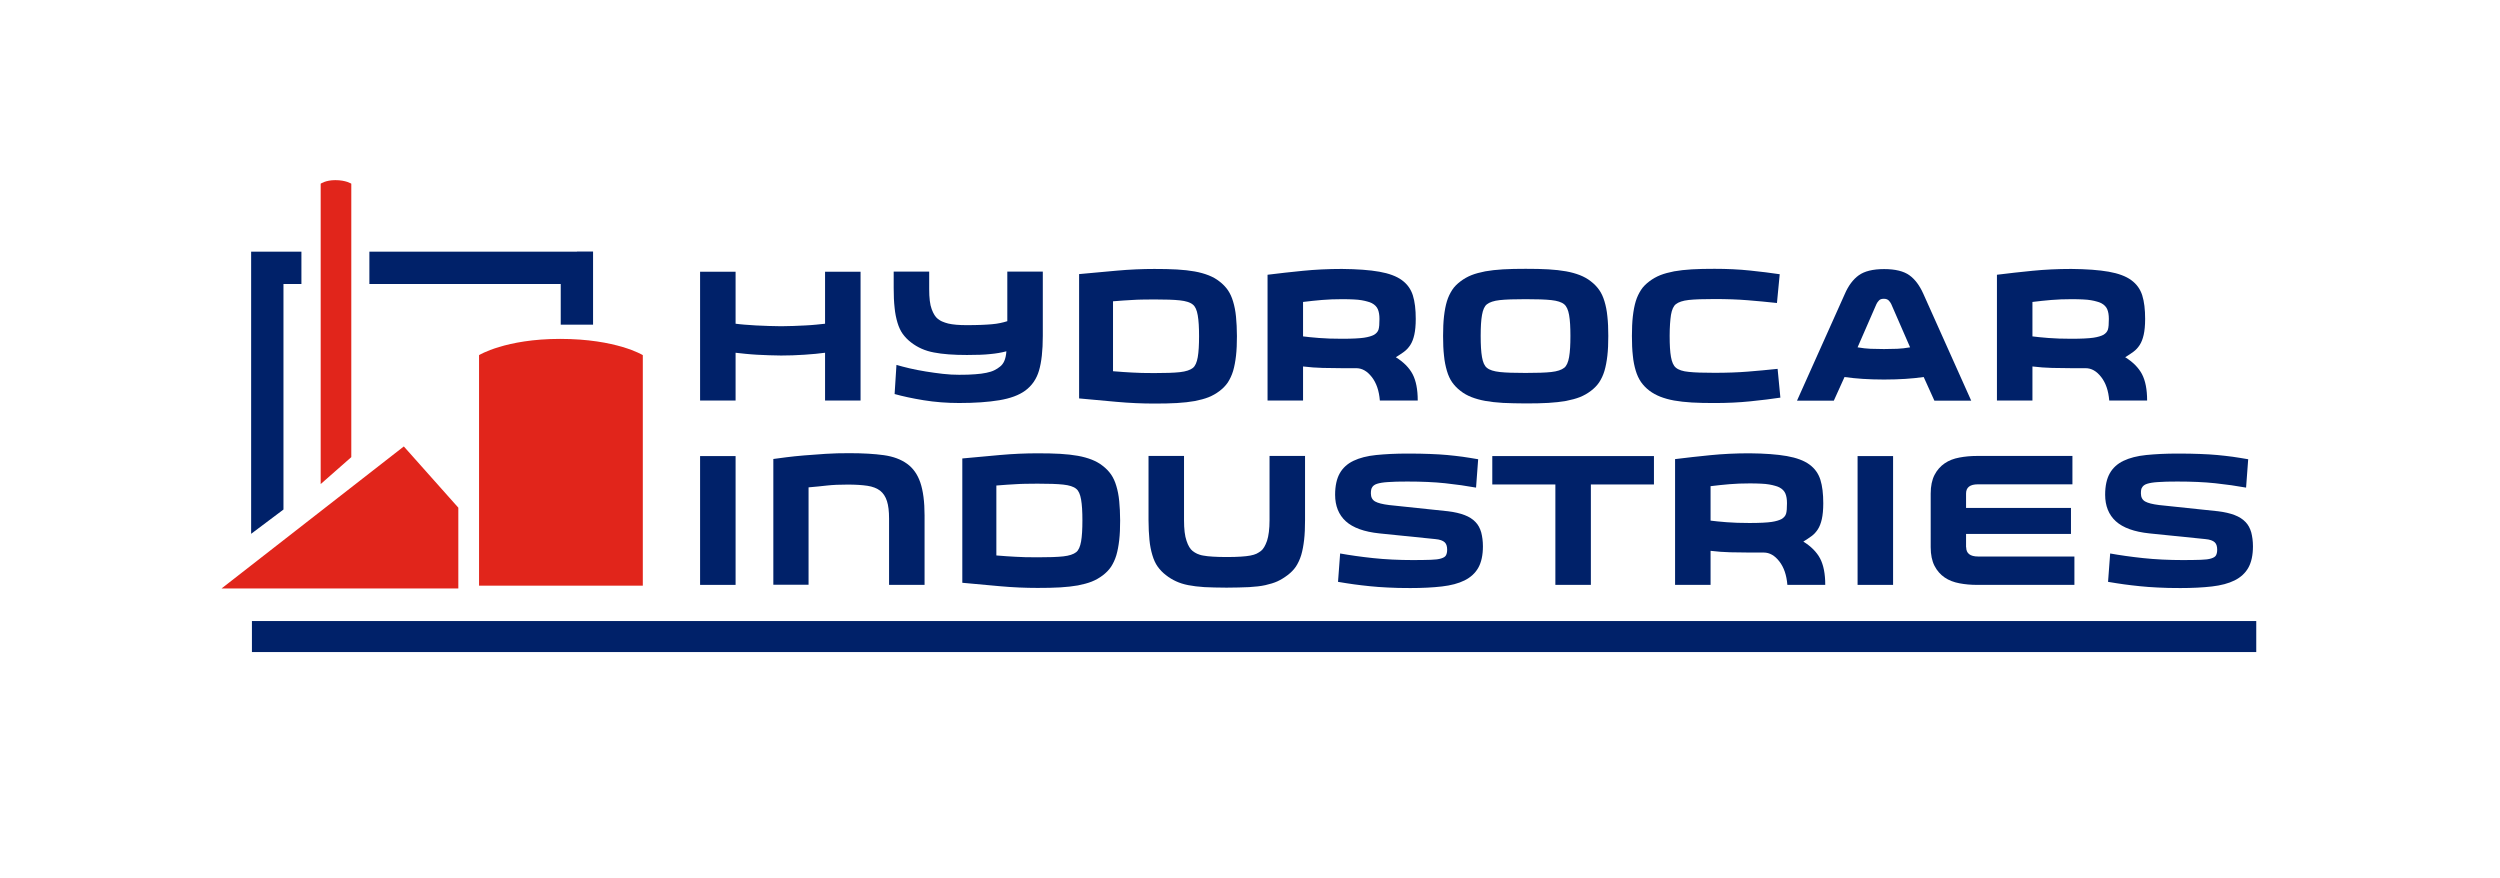
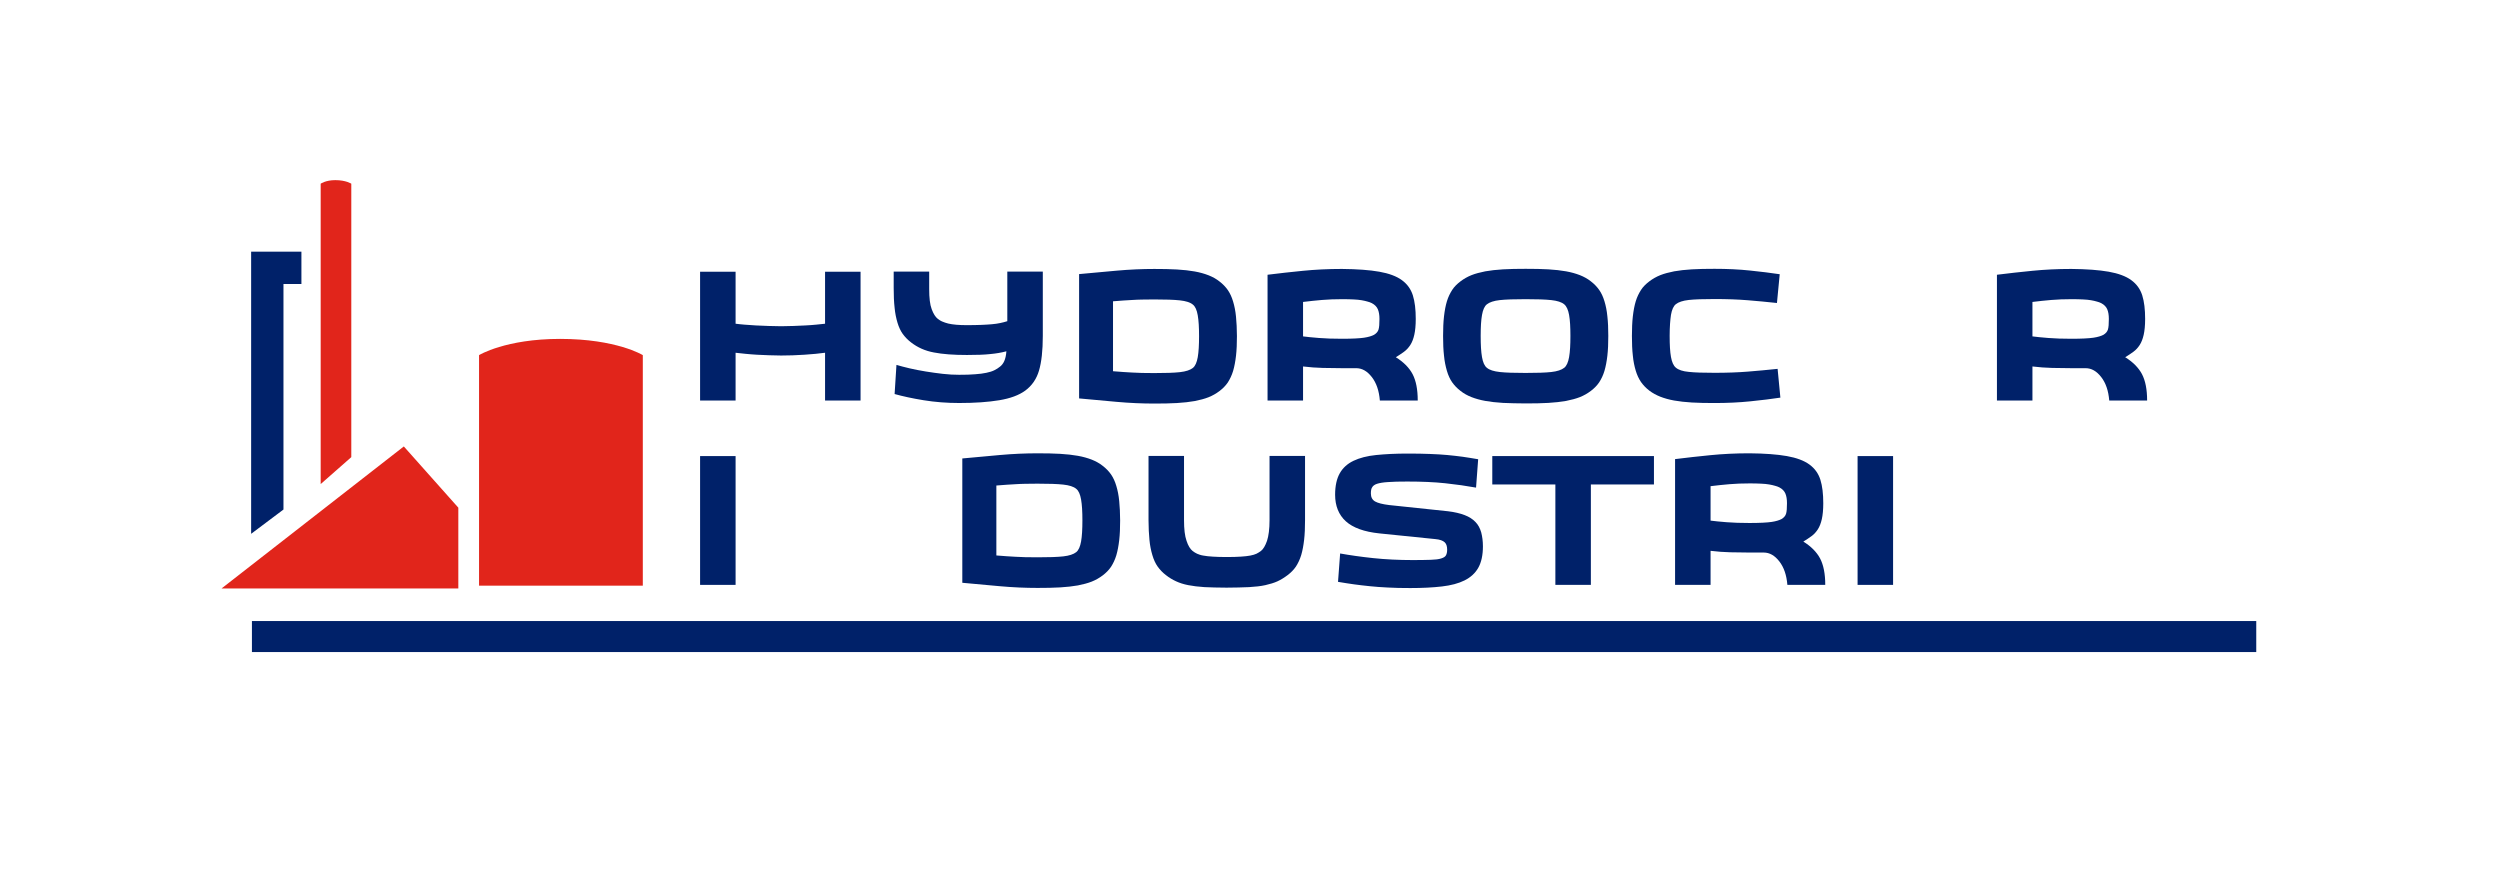
<svg xmlns="http://www.w3.org/2000/svg" version="1.1" id="Calque_1" x="0px" y="0px" viewBox="0 0 189.44 66.54" style="enable-background:new 0 0 189.44 66.54;" xml:space="preserve">
  <style type="text/css">
	.st0{fill:#E1251B;}
	.st1{fill:#002169;}
</style>
  <polygon class="st0" points="34.73,44.59 16.79,44.59 30.6,33.83 34.73,38.47 " />
  <path class="st0" d="M26.62,34.64l-2.32,2.04V13.92c0,0,0.37-0.27,1.11-0.27c0.81,0,1.21,0.27,1.21,0.27V34.64z" />
  <path class="st0" d="M36.3,26.91c0,0,2-1.23,6.14-1.23c4.28,0,6.27,1.23,6.27,1.23v17.47H36.3V26.91z" />
-   <path class="st1" d="M43.72,19.07H27.99v2.45c0,0,12.42,0,14.5,0c0,1.26,0,3.08,0,3.08h2.45v-5.54H43.72z" />
  <path class="st1" d="M20.26,19.07h-1.23v21.38l2.45-1.84c0,0,0-14.95,0-17.09c0.68,0,1.36,0,1.36,0v-2.45H20.26z" />
  <polyline class="st1" points="170.97,49.41 19.09,49.41 19.09,47.06 170.97,47.06 " />
  <g>
    <path class="st1" d="M62.52,26.73c-0.44,0.06-0.96,0.11-1.57,0.15c-0.6,0.04-1.19,0.06-1.76,0.06c-0.29,0-0.59-0.01-0.9-0.02   s-0.63-0.03-0.93-0.04c-0.3-0.02-0.6-0.04-0.88-0.07c-0.28-0.03-0.53-0.06-0.74-0.08v3.62h-2.69v-9.76h2.69v3.94   c0.18,0.02,0.4,0.05,0.67,0.07c0.27,0.02,0.56,0.04,0.87,0.06c0.31,0.02,0.63,0.03,0.96,0.04s0.65,0.02,0.96,0.02   c0.3,0,0.61-0.01,0.92-0.02s0.62-0.03,0.91-0.04s0.57-0.04,0.82-0.06c0.26-0.02,0.48-0.05,0.67-0.07v-3.94h2.69v9.76h-2.69V26.73z" />
    <path class="st1" d="M67.93,27.65c0.27,0.08,0.61,0.17,0.99,0.26c0.39,0.09,0.8,0.17,1.23,0.24c0.43,0.07,0.86,0.13,1.3,0.18   c0.44,0.05,0.84,0.07,1.23,0.07c0.48,0,0.88-0.01,1.21-0.04c0.33-0.02,0.61-0.06,0.85-0.11s0.44-0.11,0.6-0.19   c0.16-0.08,0.31-0.17,0.44-0.28c0.13-0.1,0.24-0.24,0.32-0.42c0.08-0.18,0.14-0.43,0.16-0.74c-0.37,0.1-0.78,0.17-1.22,0.21   c-0.44,0.05-1.03,0.07-1.77,0.07c-1,0-1.84-0.06-2.5-0.19c-0.66-0.12-1.24-0.38-1.73-0.76c-0.25-0.19-0.46-0.41-0.63-0.64   c-0.17-0.24-0.3-0.52-0.4-0.85c-0.1-0.33-0.18-0.71-0.22-1.14c-0.05-0.43-0.07-0.92-0.07-1.49v-1.25h2.69v1.33   c0,0.67,0.06,1.18,0.19,1.52c0.13,0.35,0.28,0.59,0.46,0.73c0.11,0.08,0.22,0.16,0.35,0.21s0.27,0.11,0.45,0.15   c0.17,0.04,0.38,0.07,0.61,0.09c0.23,0.02,0.5,0.03,0.81,0.03c0.42,0,0.78-0.01,1.08-0.02c0.3-0.01,0.57-0.03,0.81-0.05   c0.23-0.02,0.44-0.05,0.62-0.09c0.18-0.04,0.36-0.08,0.54-0.14v-3.76h2.69v4.87c0,1.12-0.1,2-0.29,2.64s-0.54,1.14-1.04,1.51   c-0.48,0.35-1.13,0.59-1.97,0.73c-0.84,0.14-1.85,0.21-3.04,0.21c-0.93,0-1.83-0.07-2.69-0.21s-1.59-0.3-2.2-0.47L67.93,27.65z" />
    <path class="st1" d="M81.77,20.77c0.9-0.08,1.84-0.17,2.84-0.26c1-0.09,1.95-0.13,2.86-0.13c0.64,0,1.22,0.01,1.72,0.04   c0.5,0.03,0.95,0.08,1.34,0.15c0.39,0.07,0.74,0.17,1.05,0.29c0.3,0.12,0.58,0.27,0.83,0.47c0.25,0.19,0.46,0.41,0.63,0.65   c0.17,0.25,0.3,0.53,0.4,0.87c0.1,0.33,0.18,0.72,0.22,1.15s0.07,0.92,0.07,1.47c0,0.56-0.02,1.06-0.07,1.49s-0.12,0.81-0.22,1.15   c-0.1,0.33-0.24,0.62-0.4,0.87c-0.17,0.25-0.38,0.46-0.63,0.65c-0.25,0.19-0.53,0.35-0.83,0.47c-0.3,0.12-0.65,0.21-1.05,0.29   c-0.39,0.07-0.84,0.12-1.34,0.15c-0.5,0.03-1.07,0.04-1.72,0.04c-0.91,0-1.86-0.04-2.86-0.13c-1-0.09-1.94-0.18-2.84-0.26V20.77z    M84.34,28.13c0.3,0.02,0.56,0.04,0.79,0.06c0.23,0.02,0.45,0.03,0.67,0.04c0.22,0.01,0.46,0.02,0.72,0.03s0.57,0.01,0.94,0.01   c0.85,0,1.5-0.02,1.95-0.07s0.78-0.16,0.98-0.32c0.18-0.14,0.3-0.42,0.37-0.81c0.07-0.4,0.1-0.93,0.1-1.6   c0-0.66-0.03-1.18-0.1-1.58c-0.07-0.4-0.19-0.67-0.37-0.81c-0.2-0.17-0.53-0.27-0.98-0.32s-1.1-0.07-1.95-0.07   c-0.37,0-0.68,0-0.94,0.01s-0.5,0.01-0.72,0.03c-0.22,0.01-0.44,0.03-0.67,0.04c-0.23,0.02-0.49,0.04-0.79,0.06V28.13z" />
    <path class="st1" d="M104.56,30.35c-0.06-0.74-0.26-1.33-0.61-1.78c-0.35-0.45-0.74-0.67-1.18-0.67h-1.07   c-0.49,0-0.98-0.01-1.47-0.02c-0.49-0.01-0.98-0.05-1.49-0.11v2.58h-2.69v-9.53c0.88-0.11,1.78-0.21,2.69-0.3s1.89-0.14,2.94-0.14   c1.16,0.01,2.1,0.08,2.84,0.21c0.73,0.13,1.3,0.34,1.71,0.64s0.68,0.68,0.83,1.15c0.15,0.48,0.22,1.07,0.22,1.79   c0,0.49-0.04,0.89-0.11,1.2s-0.17,0.57-0.3,0.77c-0.13,0.2-0.28,0.37-0.47,0.51c-0.19,0.14-0.4,0.28-0.63,0.42   c0.58,0.36,1.01,0.79,1.27,1.28c0.26,0.5,0.39,1.16,0.39,2H104.56z M101.73,22.67c-0.57,0-1.09,0.02-1.56,0.06   c-0.47,0.04-0.94,0.09-1.43,0.15v2.61c0.3,0.04,0.7,0.08,1.2,0.12s1.09,0.06,1.75,0.06c0.78,0,1.33-0.03,1.67-0.08   c0.34-0.05,0.59-0.13,0.76-0.22c0.18-0.11,0.29-0.24,0.34-0.4c0.05-0.16,0.07-0.43,0.07-0.8c0-0.3-0.04-0.54-0.12-0.73   c-0.08-0.19-0.23-0.35-0.46-0.47c-0.1-0.05-0.21-0.09-0.33-0.12c-0.13-0.04-0.27-0.07-0.44-0.1c-0.17-0.03-0.37-0.05-0.61-0.06   C102.35,22.68,102.06,22.67,101.73,22.67z" />
    <path class="st1" d="M121.87,25.46c0,0.56-0.02,1.06-0.07,1.49c-0.05,0.43-0.12,0.81-0.22,1.15s-0.24,0.62-0.4,0.87   c-0.17,0.25-0.38,0.46-0.63,0.65c-0.25,0.19-0.53,0.35-0.83,0.47c-0.3,0.12-0.65,0.21-1.05,0.29c-0.39,0.07-0.84,0.12-1.34,0.15   c-0.5,0.03-1.07,0.04-1.72,0.04s-1.22-0.02-1.72-0.04c-0.5-0.03-0.95-0.08-1.34-0.15c-0.39-0.07-0.74-0.17-1.05-0.29   c-0.3-0.12-0.58-0.27-0.83-0.47c-0.25-0.19-0.46-0.41-0.63-0.65c-0.17-0.24-0.3-0.53-0.4-0.87s-0.18-0.72-0.22-1.15   c-0.05-0.43-0.07-0.92-0.07-1.49c0-0.56,0.02-1.06,0.07-1.49c0.05-0.43,0.12-0.81,0.22-1.14s0.24-0.61,0.4-0.86   s0.38-0.46,0.63-0.65c0.25-0.19,0.53-0.35,0.83-0.47c0.3-0.12,0.65-0.21,1.05-0.29c0.39-0.07,0.84-0.12,1.34-0.15   c0.5-0.03,1.07-0.04,1.72-0.04s1.22,0.01,1.72,0.04c0.5,0.03,0.95,0.08,1.34,0.15c0.39,0.07,0.74,0.17,1.05,0.29   c0.3,0.12,0.58,0.27,0.83,0.47c0.25,0.19,0.46,0.41,0.63,0.65s0.3,0.53,0.4,0.86s0.18,0.71,0.22,1.14   C121.85,24.41,121.87,24.9,121.87,25.46z M112.2,25.46c0,0.67,0.03,1.2,0.1,1.6c0.07,0.4,0.19,0.67,0.37,0.81   c0.2,0.17,0.53,0.27,0.98,0.32s1.1,0.07,1.95,0.07c0.85,0,1.5-0.02,1.95-0.07s0.78-0.16,0.98-0.32c0.18-0.14,0.3-0.42,0.37-0.81   c0.07-0.4,0.1-0.93,0.1-1.6c0-0.67-0.03-1.2-0.1-1.59c-0.07-0.39-0.19-0.66-0.37-0.81c-0.2-0.17-0.53-0.27-0.98-0.32   s-1.1-0.07-1.95-0.07c-0.85,0-1.5,0.02-1.95,0.07s-0.78,0.16-0.98,0.32c-0.18,0.14-0.3,0.41-0.37,0.81   C112.23,24.26,112.2,24.79,112.2,25.46z" />
    <path class="st1" d="M126.52,25.46c0,0.67,0.03,1.2,0.1,1.59c0.07,0.39,0.19,0.66,0.37,0.81c0.2,0.17,0.53,0.28,0.98,0.32   c0.45,0.05,1.1,0.07,1.95,0.07c0.93,0,1.77-0.03,2.52-0.09s1.5-0.13,2.26-0.21l0.21,2.18c-0.64,0.1-1.4,0.19-2.27,0.28   c-0.87,0.09-1.78,0.13-2.72,0.13c-0.64,0-1.22-0.01-1.72-0.04c-0.5-0.03-0.95-0.08-1.34-0.15c-0.39-0.07-0.74-0.17-1.05-0.29   c-0.3-0.12-0.58-0.27-0.83-0.46c-0.25-0.19-0.46-0.41-0.63-0.65c-0.17-0.25-0.3-0.53-0.4-0.86s-0.18-0.71-0.22-1.14   c-0.05-0.43-0.07-0.92-0.07-1.49c0-0.56,0.02-1.06,0.07-1.49c0.05-0.43,0.12-0.81,0.22-1.14s0.24-0.61,0.4-0.86   s0.38-0.46,0.63-0.65c0.25-0.19,0.53-0.35,0.83-0.47c0.3-0.12,0.65-0.21,1.05-0.29c0.39-0.07,0.84-0.12,1.34-0.15   c0.5-0.03,1.07-0.04,1.72-0.04c0.94,0,1.84,0.04,2.69,0.13c0.85,0.09,1.6,0.18,2.25,0.28l-0.21,2.18   c-0.74-0.08-1.48-0.15-2.22-0.21c-0.74-0.06-1.58-0.09-2.51-0.09c-0.85,0-1.5,0.02-1.95,0.07s-0.78,0.16-0.98,0.32   c-0.18,0.14-0.3,0.41-0.37,0.81C126.56,24.26,126.52,24.79,126.52,25.46z" />
-     <path class="st1" d="M142.76,28.76c-0.6,0-1.13-0.02-1.61-0.05s-0.94-0.08-1.38-0.14l-0.81,1.79h-2.79l3.62-8.08   c0.27-0.63,0.63-1.11,1.06-1.42s1.07-0.47,1.92-0.47s1.49,0.16,1.92,0.47s0.78,0.79,1.06,1.42l3.62,8.08h-2.79l-0.81-1.79   c-0.44,0.06-0.9,0.11-1.38,0.14S143.36,28.76,142.76,28.76z M142.76,26.45c0.37,0,0.7-0.01,1-0.02c0.3-0.01,0.63-0.05,0.98-0.11   l-1.43-3.28c-0.05-0.1-0.11-0.19-0.19-0.27c-0.08-0.08-0.2-0.13-0.37-0.13s-0.29,0.04-0.37,0.13c-0.08,0.08-0.14,0.17-0.19,0.27   l-1.43,3.28c0.36,0.06,0.69,0.1,0.98,0.11S142.39,26.45,142.76,26.45z" />
    <path class="st1" d="M159.83,30.35c-0.06-0.74-0.26-1.33-0.61-1.78c-0.35-0.45-0.74-0.67-1.18-0.67h-1.07   c-0.49,0-0.98-0.01-1.47-0.02c-0.49-0.01-0.98-0.05-1.49-0.11v2.58h-2.69v-9.53c0.88-0.11,1.78-0.21,2.69-0.3s1.89-0.14,2.94-0.14   c1.16,0.01,2.1,0.08,2.84,0.21c0.73,0.13,1.3,0.34,1.71,0.64s0.68,0.68,0.83,1.15c0.15,0.48,0.22,1.07,0.22,1.79   c0,0.49-0.04,0.89-0.11,1.2s-0.17,0.57-0.3,0.77c-0.13,0.2-0.28,0.37-0.47,0.51c-0.19,0.14-0.4,0.28-0.63,0.42   c0.58,0.36,1.01,0.79,1.27,1.28c0.26,0.5,0.39,1.16,0.39,2H159.83z M157,22.67c-0.57,0-1.09,0.02-1.56,0.06   c-0.47,0.04-0.94,0.09-1.43,0.15v2.61c0.3,0.04,0.7,0.08,1.2,0.12s1.09,0.06,1.75,0.06c0.78,0,1.33-0.03,1.67-0.08   c0.34-0.05,0.59-0.13,0.76-0.22c0.18-0.11,0.29-0.24,0.34-0.4c0.05-0.16,0.07-0.43,0.07-0.8c0-0.3-0.04-0.54-0.12-0.73   c-0.08-0.19-0.23-0.35-0.46-0.47c-0.1-0.05-0.21-0.09-0.33-0.12c-0.13-0.04-0.27-0.07-0.44-0.1c-0.17-0.03-0.37-0.05-0.61-0.06   C157.62,22.68,157.33,22.67,157,22.67z" />
    <path class="st1" d="M53.05,34.56h2.69v9.76h-2.69V34.56z" />
-     <path class="st1" d="M70.06,44.32h-2.69V39.3c0-0.55-0.05-0.99-0.16-1.33c-0.11-0.34-0.28-0.6-0.52-0.79   c-0.24-0.18-0.56-0.31-0.97-0.37c-0.41-0.06-0.9-0.09-1.49-0.09s-1.1,0.02-1.55,0.07c-0.45,0.05-0.92,0.1-1.41,0.14v7.38H58.6   v-9.53c0.25-0.04,0.58-0.08,0.98-0.13c0.4-0.05,0.85-0.1,1.35-0.14c0.5-0.04,1.04-0.08,1.63-0.12c0.58-0.04,1.19-0.05,1.81-0.05   c1.01,0,1.88,0.05,2.6,0.15c0.72,0.1,1.3,0.32,1.76,0.65s0.8,0.81,1.01,1.43c0.21,0.62,0.32,1.45,0.32,2.49V44.32z" />
    <path class="st1" d="M72.92,34.74c0.9-0.08,1.84-0.17,2.84-0.26c1-0.09,1.95-0.13,2.86-0.13c0.64,0,1.22,0.01,1.72,0.04   c0.5,0.03,0.95,0.08,1.34,0.15c0.39,0.07,0.74,0.17,1.05,0.29c0.3,0.12,0.58,0.27,0.83,0.47c0.25,0.19,0.46,0.41,0.63,0.65   c0.17,0.25,0.3,0.53,0.4,0.87c0.1,0.33,0.18,0.72,0.22,1.15s0.07,0.92,0.07,1.47c0,0.56-0.02,1.06-0.07,1.49s-0.12,0.81-0.22,1.15   c-0.1,0.33-0.24,0.62-0.4,0.87c-0.17,0.25-0.38,0.46-0.63,0.65c-0.25,0.19-0.53,0.35-0.83,0.47c-0.3,0.12-0.65,0.21-1.05,0.29   c-0.39,0.07-0.84,0.12-1.34,0.15c-0.5,0.03-1.07,0.04-1.72,0.04c-0.91,0-1.86-0.04-2.86-0.13c-1-0.09-1.94-0.18-2.84-0.26V34.74z    M75.5,42.09c0.3,0.02,0.56,0.04,0.79,0.06c0.23,0.02,0.45,0.03,0.67,0.04c0.22,0.01,0.46,0.02,0.72,0.03s0.57,0.01,0.94,0.01   c0.85,0,1.5-0.02,1.95-0.07s0.78-0.16,0.98-0.32c0.18-0.14,0.3-0.42,0.37-0.81c0.07-0.4,0.1-0.93,0.1-1.6   c0-0.66-0.03-1.18-0.1-1.58c-0.07-0.4-0.19-0.67-0.37-0.81c-0.2-0.17-0.53-0.27-0.98-0.32s-1.1-0.07-1.95-0.07   c-0.37,0-0.68,0-0.94,0.01s-0.5,0.01-0.72,0.03c-0.22,0.01-0.44,0.03-0.67,0.04c-0.23,0.02-0.49,0.04-0.79,0.06V42.09z" />
    <path class="st1" d="M92.94,44.53c-0.64,0-1.2-0.02-1.67-0.04c-0.47-0.03-0.87-0.08-1.23-0.15s-0.66-0.17-0.92-0.29   c-0.26-0.12-0.52-0.27-0.77-0.47c-0.25-0.19-0.46-0.41-0.63-0.65c-0.17-0.24-0.3-0.53-0.4-0.87c-0.1-0.33-0.18-0.72-0.22-1.15   s-0.07-0.92-0.07-1.49v-4.87h2.69v4.87c0,0.67,0.06,1.19,0.19,1.56c0.12,0.37,0.28,0.63,0.46,0.77c0.11,0.08,0.22,0.16,0.34,0.21   s0.27,0.11,0.47,0.14c0.19,0.04,0.43,0.06,0.72,0.08c0.29,0.02,0.64,0.03,1.06,0.03c0.42,0,0.77-0.01,1.06-0.03   c0.29-0.02,0.52-0.04,0.72-0.08c0.19-0.04,0.35-0.08,0.47-0.14c0.12-0.06,0.23-0.13,0.34-0.21c0.18-0.14,0.33-0.4,0.46-0.77   c0.12-0.37,0.19-0.89,0.19-1.56v-4.87h2.69v4.87c0,0.56-0.02,1.06-0.07,1.49s-0.12,0.81-0.22,1.15c-0.1,0.33-0.24,0.62-0.4,0.87   c-0.17,0.25-0.38,0.46-0.63,0.65c-0.25,0.19-0.51,0.35-0.77,0.47c-0.26,0.12-0.57,0.21-0.92,0.29s-0.76,0.12-1.23,0.15   C94.14,44.51,93.58,44.53,92.94,44.53z" />
    <path class="st1" d="M103.88,37.39c0,0.29,0.11,0.49,0.32,0.61s0.57,0.21,1.06,0.27l4.46,0.47c0.5,0.06,0.92,0.16,1.26,0.29   c0.34,0.13,0.61,0.3,0.82,0.52c0.21,0.21,0.35,0.48,0.44,0.79c0.08,0.31,0.13,0.66,0.13,1.06c0,0.67-0.12,1.21-0.35,1.62   c-0.23,0.41-0.58,0.73-1.04,0.96s-1.03,0.38-1.72,0.46c-0.69,0.08-1.48,0.12-2.39,0.12c-0.64,0-1.21-0.01-1.71-0.04   c-0.5-0.02-0.95-0.06-1.36-0.1c-0.41-0.04-0.81-0.09-1.19-0.14s-0.79-0.12-1.22-0.19l0.16-2.15c0.72,0.13,1.55,0.25,2.49,0.35   c0.94,0.1,1.96,0.15,3.04,0.15c0.55,0,0.99-0.01,1.33-0.02c0.34-0.01,0.6-0.04,0.79-0.1s0.31-0.13,0.37-0.24   c0.06-0.11,0.09-0.25,0.09-0.43c0-0.25-0.06-0.44-0.19-0.56c-0.13-0.12-0.36-0.21-0.71-0.24l-4.23-0.43   c-1.16-0.12-2.01-0.43-2.55-0.92s-0.81-1.17-0.81-2.01c0-0.67,0.12-1.21,0.35-1.62s0.58-0.73,1.04-0.95   c0.46-0.22,1.03-0.37,1.72-0.44c0.69-0.07,1.48-0.11,2.39-0.11c0.64,0,1.21,0.01,1.68,0.03c0.48,0.02,0.92,0.04,1.32,0.08   s0.78,0.08,1.15,0.13s0.76,0.12,1.19,0.19l-0.16,2.15c-0.72-0.13-1.49-0.24-2.33-0.33c-0.84-0.09-1.8-0.13-2.88-0.13   c-0.61,0-1.1,0.01-1.46,0.04c-0.36,0.02-0.64,0.07-0.83,0.13s-0.32,0.16-0.38,0.28C103.91,37.02,103.88,37.18,103.88,37.39z" />
    <path class="st1" d="M125.33,36.71h-4.78v7.61h-2.69v-7.61h-4.78v-2.15h12.25V36.71z" />
    <path class="st1" d="M135.44,44.32c-0.06-0.74-0.26-1.33-0.61-1.78c-0.35-0.45-0.74-0.67-1.18-0.67h-1.07   c-0.49,0-0.98-0.01-1.47-0.02c-0.49-0.01-0.98-0.05-1.49-0.11v2.58h-2.69v-9.53c0.88-0.11,1.78-0.21,2.69-0.3s1.89-0.14,2.94-0.14   c1.16,0.01,2.1,0.08,2.84,0.21c0.73,0.13,1.3,0.34,1.71,0.64s0.68,0.68,0.83,1.15c0.15,0.48,0.22,1.07,0.22,1.79   c0,0.49-0.04,0.89-0.11,1.2s-0.17,0.57-0.3,0.77c-0.13,0.2-0.28,0.37-0.47,0.51c-0.19,0.14-0.4,0.28-0.63,0.42   c0.58,0.36,1.01,0.79,1.27,1.28c0.26,0.5,0.39,1.16,0.39,2H135.44z M132.61,36.63c-0.57,0-1.09,0.02-1.56,0.06   c-0.47,0.04-0.94,0.09-1.43,0.15v2.61c0.3,0.04,0.7,0.08,1.2,0.12s1.09,0.06,1.75,0.06c0.78,0,1.33-0.03,1.67-0.08   c0.34-0.05,0.59-0.13,0.76-0.22c0.18-0.11,0.29-0.24,0.34-0.4c0.05-0.16,0.07-0.43,0.07-0.8c0-0.3-0.04-0.54-0.12-0.73   c-0.08-0.19-0.23-0.35-0.46-0.47c-0.1-0.05-0.21-0.09-0.33-0.12c-0.13-0.04-0.27-0.07-0.44-0.1c-0.17-0.03-0.37-0.05-0.61-0.06   C133.23,36.64,132.95,36.63,132.61,36.63z" />
    <path class="st1" d="M140.76,34.56h2.69v9.76h-2.69V34.56z" />
-     <path class="st1" d="M148.99,41.47c0,0.46,0.3,0.7,0.9,0.7h7.3v2.15h-7.38c-0.47,0-0.91-0.04-1.33-0.12   c-0.42-0.08-0.8-0.22-1.12-0.44s-0.58-0.51-0.77-0.88s-0.29-0.84-0.29-1.41V37.4c0-0.57,0.1-1.04,0.29-1.41s0.45-0.66,0.77-0.88   s0.69-0.36,1.12-0.44c0.42-0.08,0.87-0.12,1.33-0.12h7.23v2.15h-7.16c-0.6,0-0.9,0.23-0.9,0.7v1.09h7.95v1.97h-7.95V41.47z" />
-     <path class="st1" d="M162.23,37.39c0,0.29,0.11,0.49,0.32,0.61s0.57,0.21,1.06,0.27l4.46,0.47c0.5,0.06,0.92,0.16,1.26,0.29   c0.34,0.13,0.61,0.3,0.82,0.52c0.21,0.21,0.35,0.48,0.44,0.79c0.08,0.31,0.13,0.66,0.13,1.06c0,0.67-0.12,1.21-0.35,1.62   c-0.23,0.41-0.58,0.73-1.04,0.96s-1.03,0.38-1.72,0.46c-0.69,0.08-1.48,0.12-2.39,0.12c-0.64,0-1.21-0.01-1.71-0.04   c-0.5-0.02-0.95-0.06-1.36-0.1c-0.41-0.04-0.81-0.09-1.19-0.14s-0.79-0.12-1.22-0.19l0.16-2.15c0.72,0.13,1.55,0.25,2.49,0.35   c0.94,0.1,1.96,0.15,3.04,0.15c0.55,0,0.99-0.01,1.33-0.02c0.34-0.01,0.6-0.04,0.79-0.1s0.31-0.13,0.37-0.24   c0.06-0.11,0.09-0.25,0.09-0.43c0-0.25-0.06-0.44-0.19-0.56c-0.13-0.12-0.36-0.21-0.71-0.24l-4.23-0.43   c-1.16-0.12-2.01-0.43-2.55-0.92s-0.81-1.17-0.81-2.01c0-0.67,0.12-1.21,0.35-1.62s0.58-0.73,1.04-0.95   c0.46-0.22,1.03-0.37,1.72-0.44c0.69-0.07,1.48-0.11,2.39-0.11c0.64,0,1.21,0.01,1.68,0.03c0.48,0.02,0.92,0.04,1.32,0.08   s0.78,0.08,1.15,0.13s0.76,0.12,1.19,0.19l-0.16,2.15c-0.72-0.13-1.49-0.24-2.33-0.33c-0.84-0.09-1.8-0.13-2.88-0.13   c-0.61,0-1.1,0.01-1.46,0.04c-0.36,0.02-0.64,0.07-0.83,0.13s-0.32,0.16-0.38,0.28C162.25,37.02,162.23,37.18,162.23,37.39z" />
  </g>
</svg>